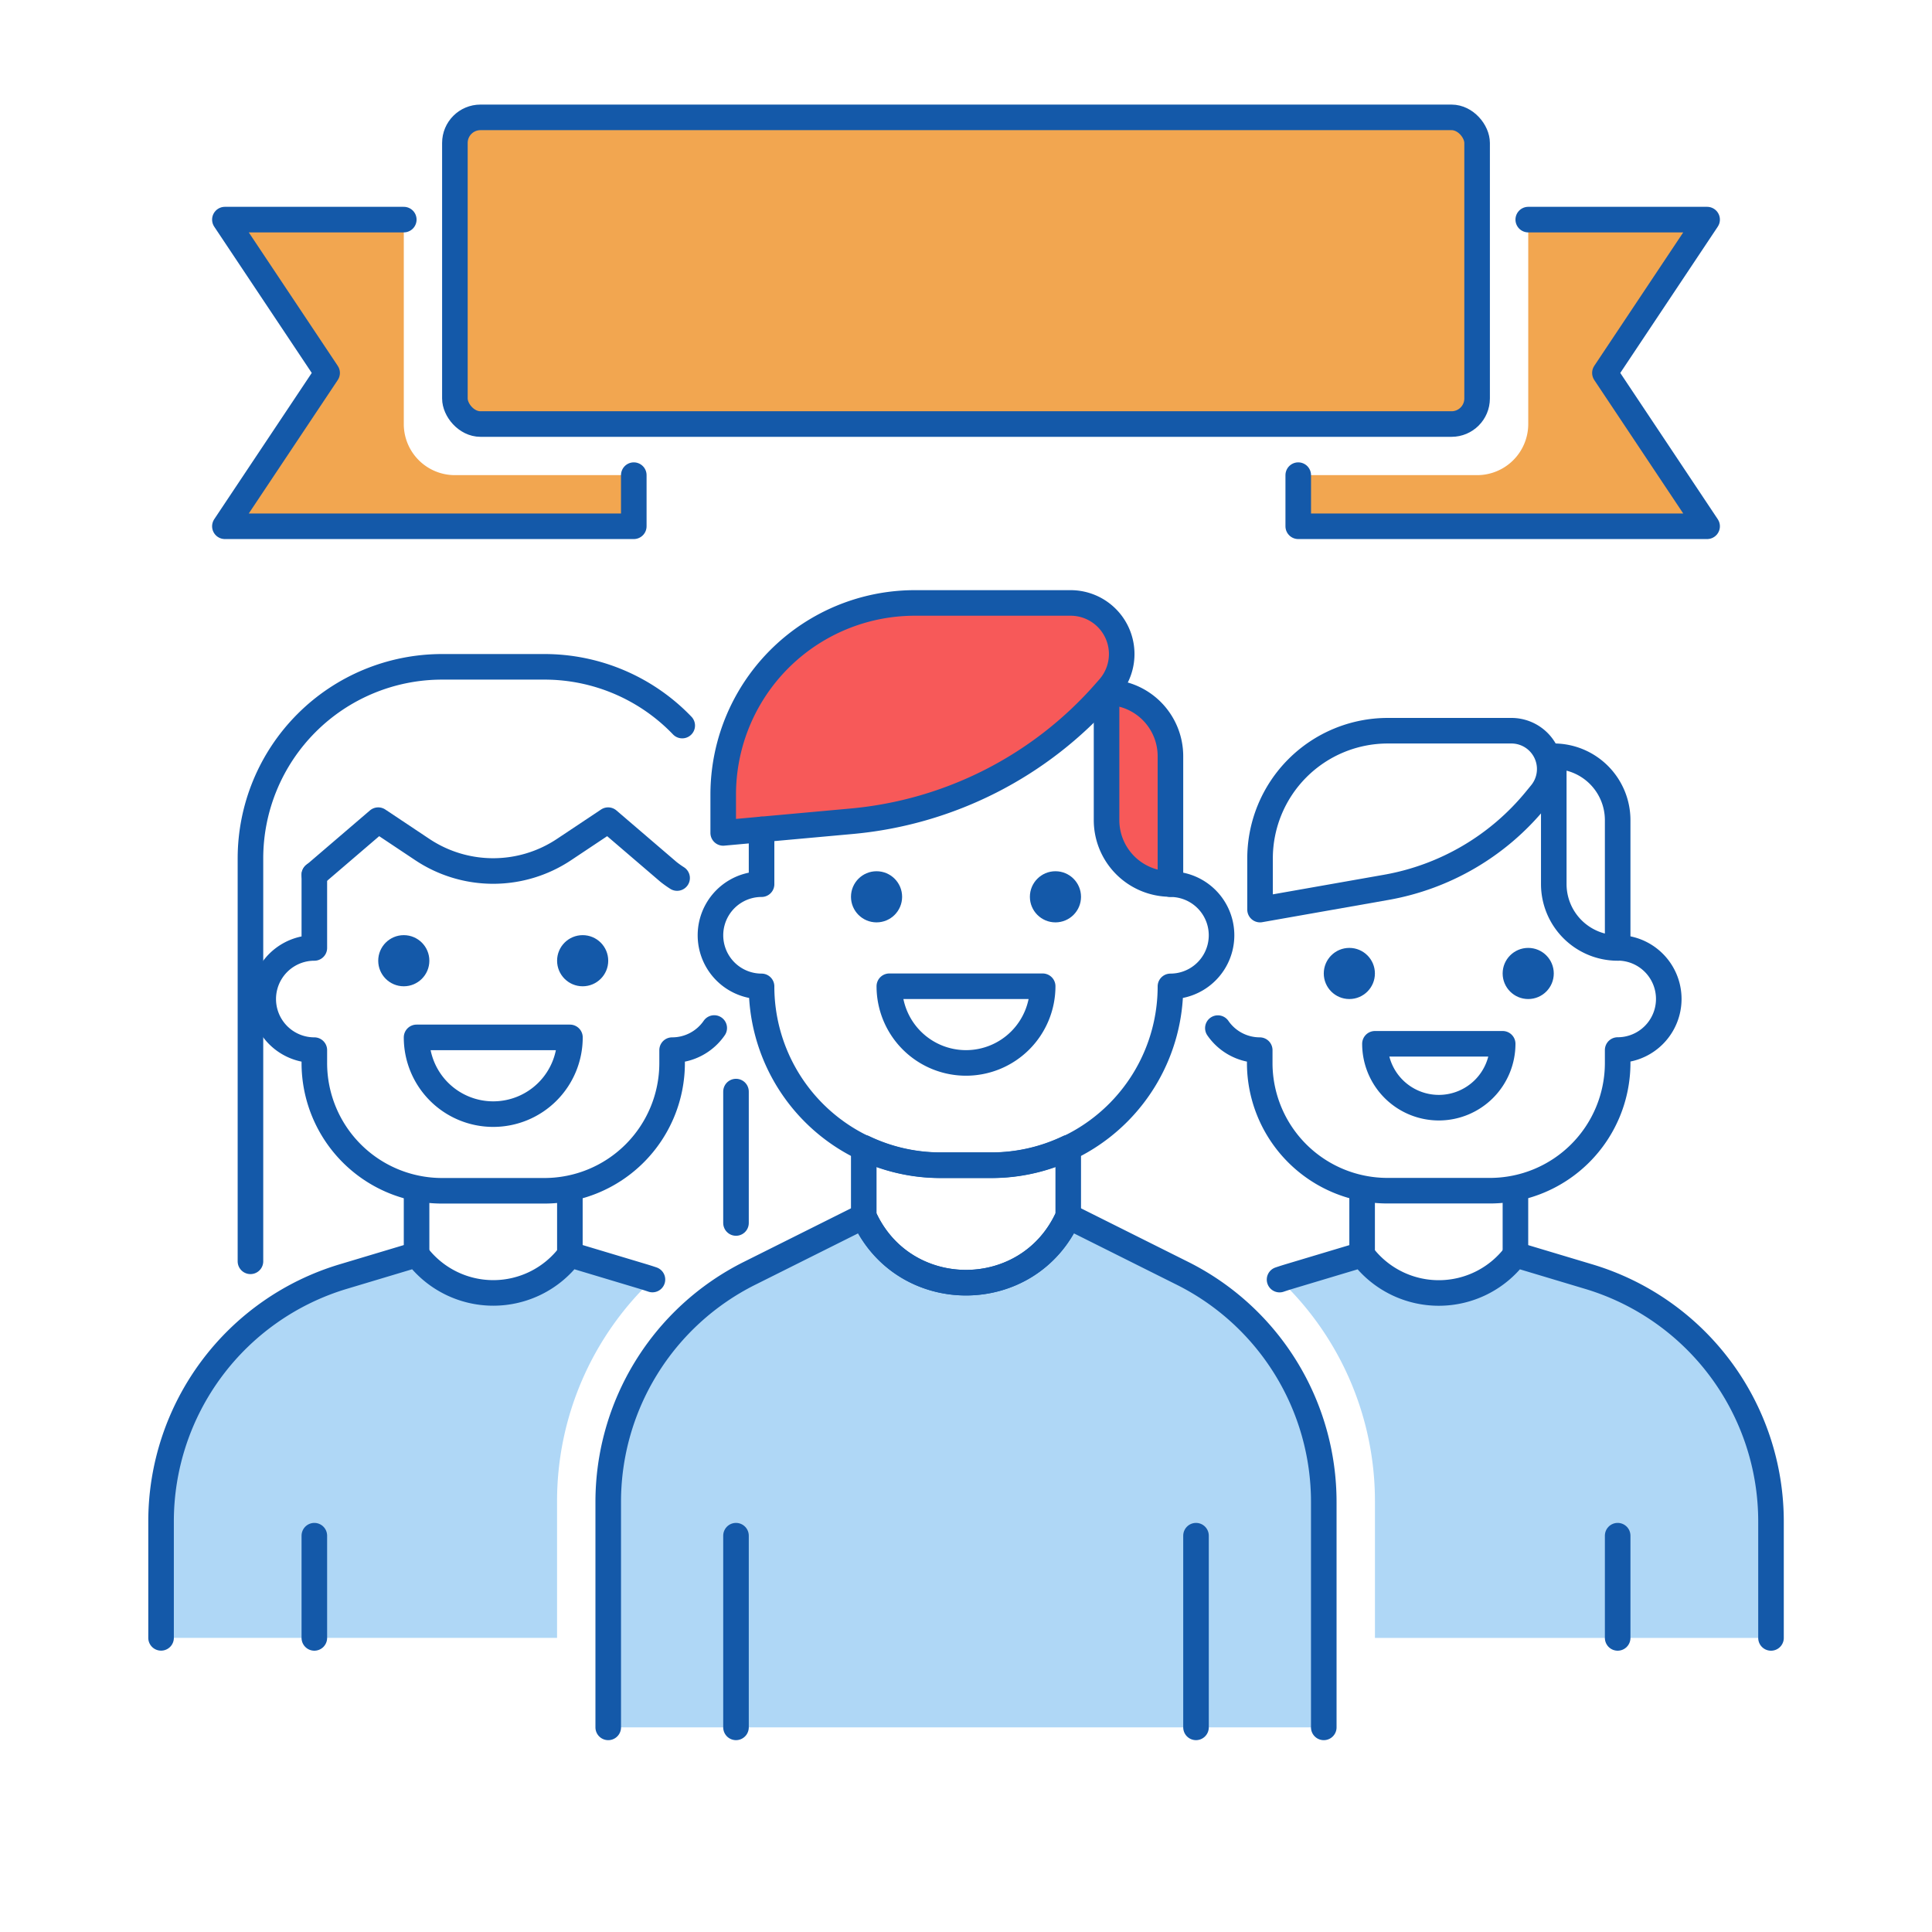
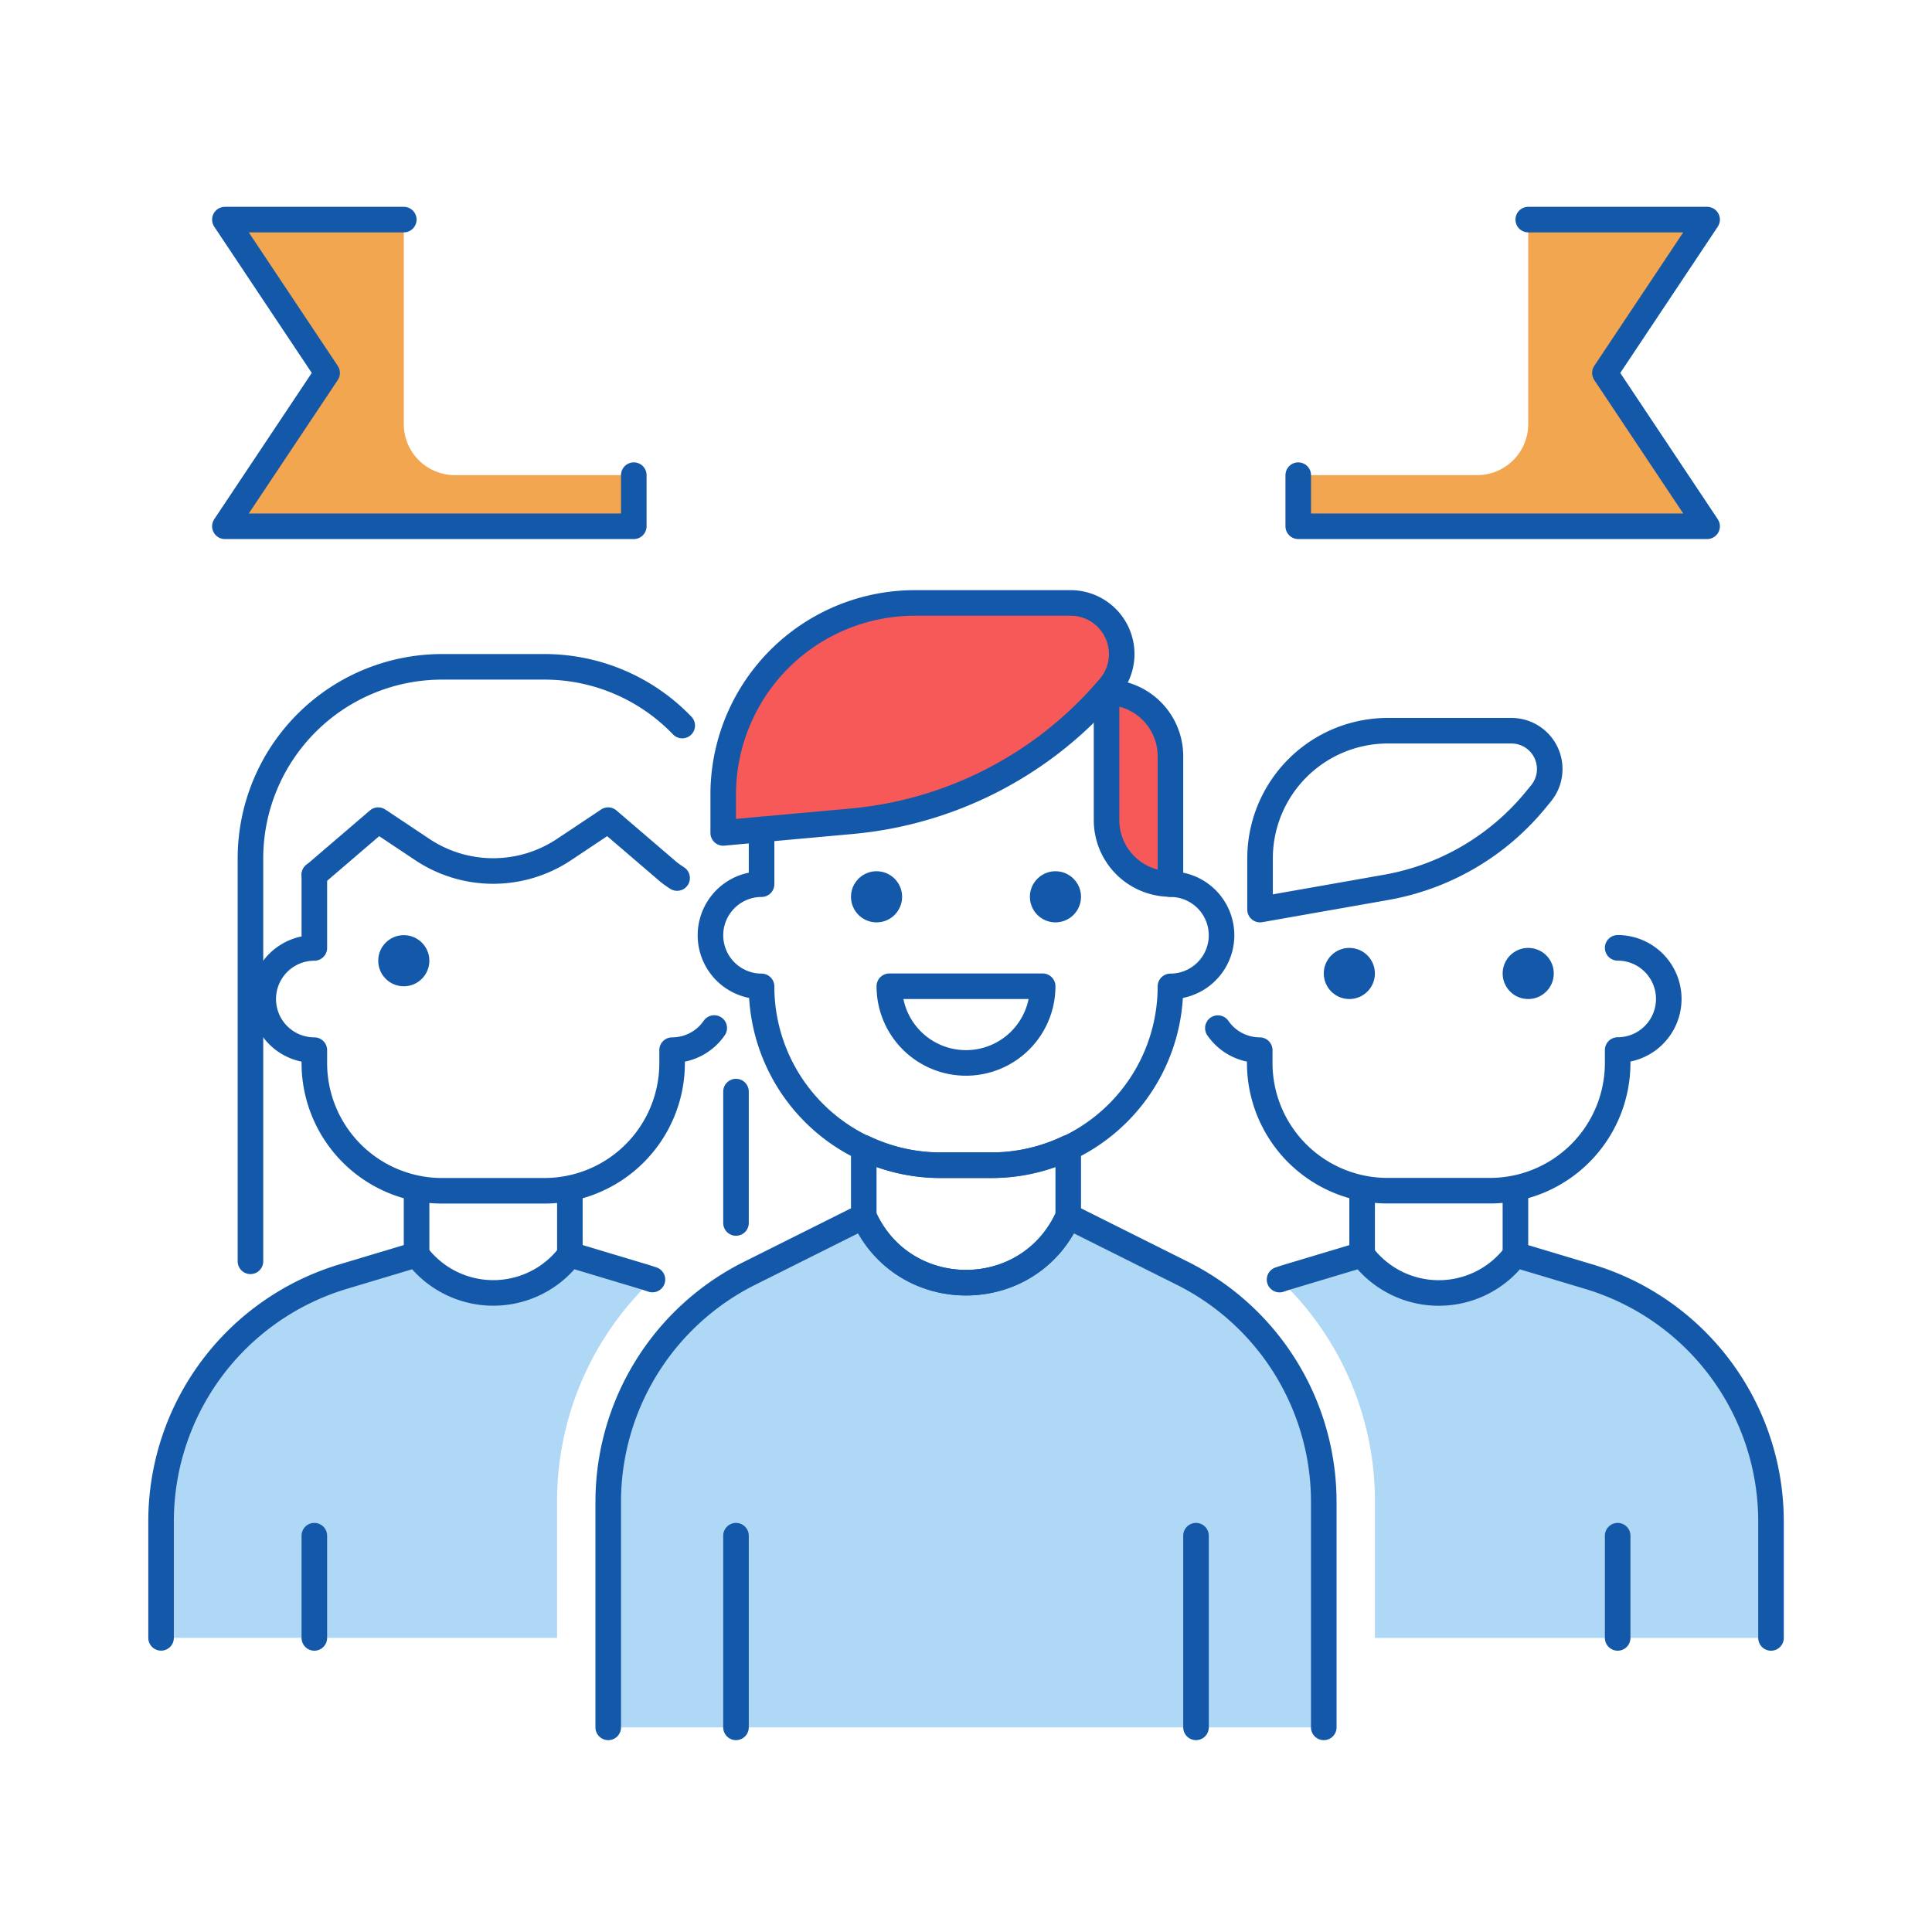
<svg xmlns="http://www.w3.org/2000/svg" id="Layer_1" data-name="Layer 1" viewBox="0 0 600 600">
  <defs>
    <style>.cls-1,.cls-5{fill:#afd7f6;}.cls-2{fill:none;}.cls-2,.cls-4,.cls-5,.cls-6{stroke:#1459a9;stroke-linecap:round;stroke-linejoin:round;stroke-width:7.94px;}.cls-3{fill:#1459a9;}.cls-4,.cls-7{fill:#f2a650;}.cls-6{fill:#f75959;}</style>
  </defs>
  <g id="Community">
    <path class="cls-1" d="M173,466.45a94.68,94.68,0,0,1,29.63-69.07h0c-.94-.32-1.88-.62-2.83-.91L177,389.62a29.75,29.75,0,0,1-47.61,0l-22.81,6.84a79.37,79.37,0,0,0-56.56,76v36.19H173Z" />
    <path class="cls-1" d="M493.44,396.46l-22.81-6.84a29.75,29.75,0,0,1-47.61,0l-22.81,6.84c-.95.29-1.89.59-2.83.91h0A94.68,94.68,0,0,1,427,466.45v42.22H550V472.48A79.37,79.37,0,0,0,493.44,396.46Z" />
    <line class="cls-2" x1="228.57" y1="339" x2="228.57" y2="379.81" />
    <path class="cls-2" d="M202.62,397.37c-.94-.32-1.88-.62-2.83-.91L177,389.62h0a29.75,29.75,0,0,1-47.61,0h0l-22.81,6.84a79.37,79.37,0,0,0-56.56,76v36.19" />
-     <circle class="cls-3" cx="180.95" cy="298.36" r="7.94" />
    <circle class="cls-3" cx="125.4" cy="298.36" r="7.94" />
    <line class="cls-2" x1="97.62" y1="508.67" x2="97.62" y2="476.92" />
    <path class="cls-2" d="M97.62,271.68v22.71a15.87,15.87,0,0,0,0,31.74v4a39.68,39.68,0,0,0,39.68,39.68h31.75a39.68,39.68,0,0,0,39.68-39.68v-4a15.85,15.85,0,0,0,13.08-6.87" />
-     <path class="cls-2" d="M153.17,346A23.81,23.81,0,0,0,177,322.17H129.37A23.8,23.8,0,0,0,153.17,346Z" />
    <line class="cls-4" x1="129.37" y1="389.62" x2="129.37" y2="369.78" />
    <line class="cls-4" x1="176.98" y1="389.62" x2="176.98" y2="369.78" />
    <path class="cls-2" d="M550,508.67V472.48a79.37,79.37,0,0,0-56.56-76l-22.81-6.84h0a29.75,29.75,0,0,1-47.61,0h0l-22.81,6.84c-.95.29-1.89.59-2.83.91" />
    <circle class="cls-3" cx="474.6" cy="302.32" r="7.94" />
    <circle class="cls-3" cx="419.05" cy="302.32" r="7.94" />
    <line class="cls-2" x1="502.38" y1="508.67" x2="502.38" y2="476.92" />
    <path class="cls-2" d="M378.22,319.29a15.82,15.82,0,0,0,13,6.84v4A39.68,39.68,0,0,0,431,369.78H462.7a39.68,39.68,0,0,0,39.68-39.68v-4a15.87,15.87,0,0,0,0-31.74" />
-     <path class="cls-2" d="M446.83,344a19.84,19.84,0,0,0,19.84-19.84H427A19.85,19.85,0,0,0,446.83,344Z" />
    <line class="cls-4" x1="423.02" y1="389.62" x2="423.02" y2="369.78" />
    <line class="cls-4" x1="470.63" y1="389.62" x2="470.63" y2="369.78" />
    <path class="cls-5" d="M411.11,536.45v-70a79.37,79.37,0,0,0-43.87-71l-35.49-17.74h0c-12.23,27.51-51.27,27.51-63.5,0h0l-35.49,17.74a79.37,79.37,0,0,0-43.87,71v70" />
    <circle class="cls-3" cx="327.78" cy="278.51" r="7.94" />
    <circle class="cls-3" cx="272.22" cy="278.51" r="7.94" />
    <path class="cls-6" d="M343.65,215v39.69a19.84,19.84,0,0,0,19.84,19.84h0V234.86A19.84,19.84,0,0,0,343.65,215Z" />
    <path class="cls-6" d="M332.48,187.25H284.13a59.52,59.52,0,0,0-59.53,59.52v11.9l39.86-3.62a119,119,0,0,0,78.82-40.17l1.15-1.31A15.87,15.87,0,0,0,332.48,187.25Z" />
-     <path class="cls-2" d="M482.54,234.86v39.69a19.84,19.84,0,0,0,19.84,19.84h0V254.71a19.85,19.85,0,0,0-19.84-19.85Z" />
    <path class="cls-2" d="M469.32,226.93H431a39.68,39.68,0,0,0-39.68,39.68v15.87l39.2-6.91a77.37,77.37,0,0,0,46.43-27.2l1.64-2A11.9,11.9,0,0,0,469.32,226.93Z" />
    <path class="cls-2" d="M236.51,257.59v17a15.87,15.87,0,1,0,0,31.74h0a55.55,55.55,0,0,0,55.55,55.56h15.88a55.55,55.55,0,0,0,55.55-55.56h0a15.87,15.87,0,0,0,0-31.74" />
    <path class="cls-2" d="M97.62,271.67c.37-.29.74-.59,1.1-.9l18.74-16.06,13.7,9.13a39.68,39.68,0,0,0,44,0l13.7-9.13,18.74,16.06a31.71,31.71,0,0,0,2.68,1.91" />
    <path class="cls-2" d="M211.87,225.33a59.28,59.28,0,0,0-42.82-18.24H137.3a59.52,59.52,0,0,0-59.52,59.52v125.1" />
    <path class="cls-2" d="M307.94,361.85H292.06a55.23,55.23,0,0,1-23.81-5.42v21.29h0c12.23,27.51,51.27,27.51,63.5,0h0V356.43A55.23,55.23,0,0,1,307.94,361.85Z" />
    <path class="cls-2" d="M300,330.1a23.81,23.81,0,0,0,23.81-23.81H276.19A23.81,23.81,0,0,0,300,330.1Z" />
    <line class="cls-2" x1="228.57" y1="536.45" x2="228.57" y2="476.92" />
    <line class="cls-2" x1="371.43" y1="536.45" x2="371.43" y2="476.92" />
-     <rect class="cls-4" x="141.27" y="36.45" width="317.46" height="95.24" rx="7.94" />
    <path class="cls-7" d="M141.27,147.56a15.87,15.87,0,0,1-15.87-15.87V68.2H69.84l31.75,47.62L69.84,163.43h127V147.56Z" />
    <polyline class="cls-2" points="125.4 68.2 69.84 68.2 101.59 115.82 69.84 163.44 196.83 163.44 196.83 147.56" />
    <path class="cls-7" d="M458.74,147.56a15.88,15.88,0,0,0,15.87-15.87V68.2h55.55l-31.74,47.62,31.74,47.61h-127V147.56Z" />
    <polyline class="cls-2" points="474.61 68.2 530.16 68.2 498.42 115.82 530.16 163.44 403.18 163.44 403.18 147.56" />
  </g>
</svg>